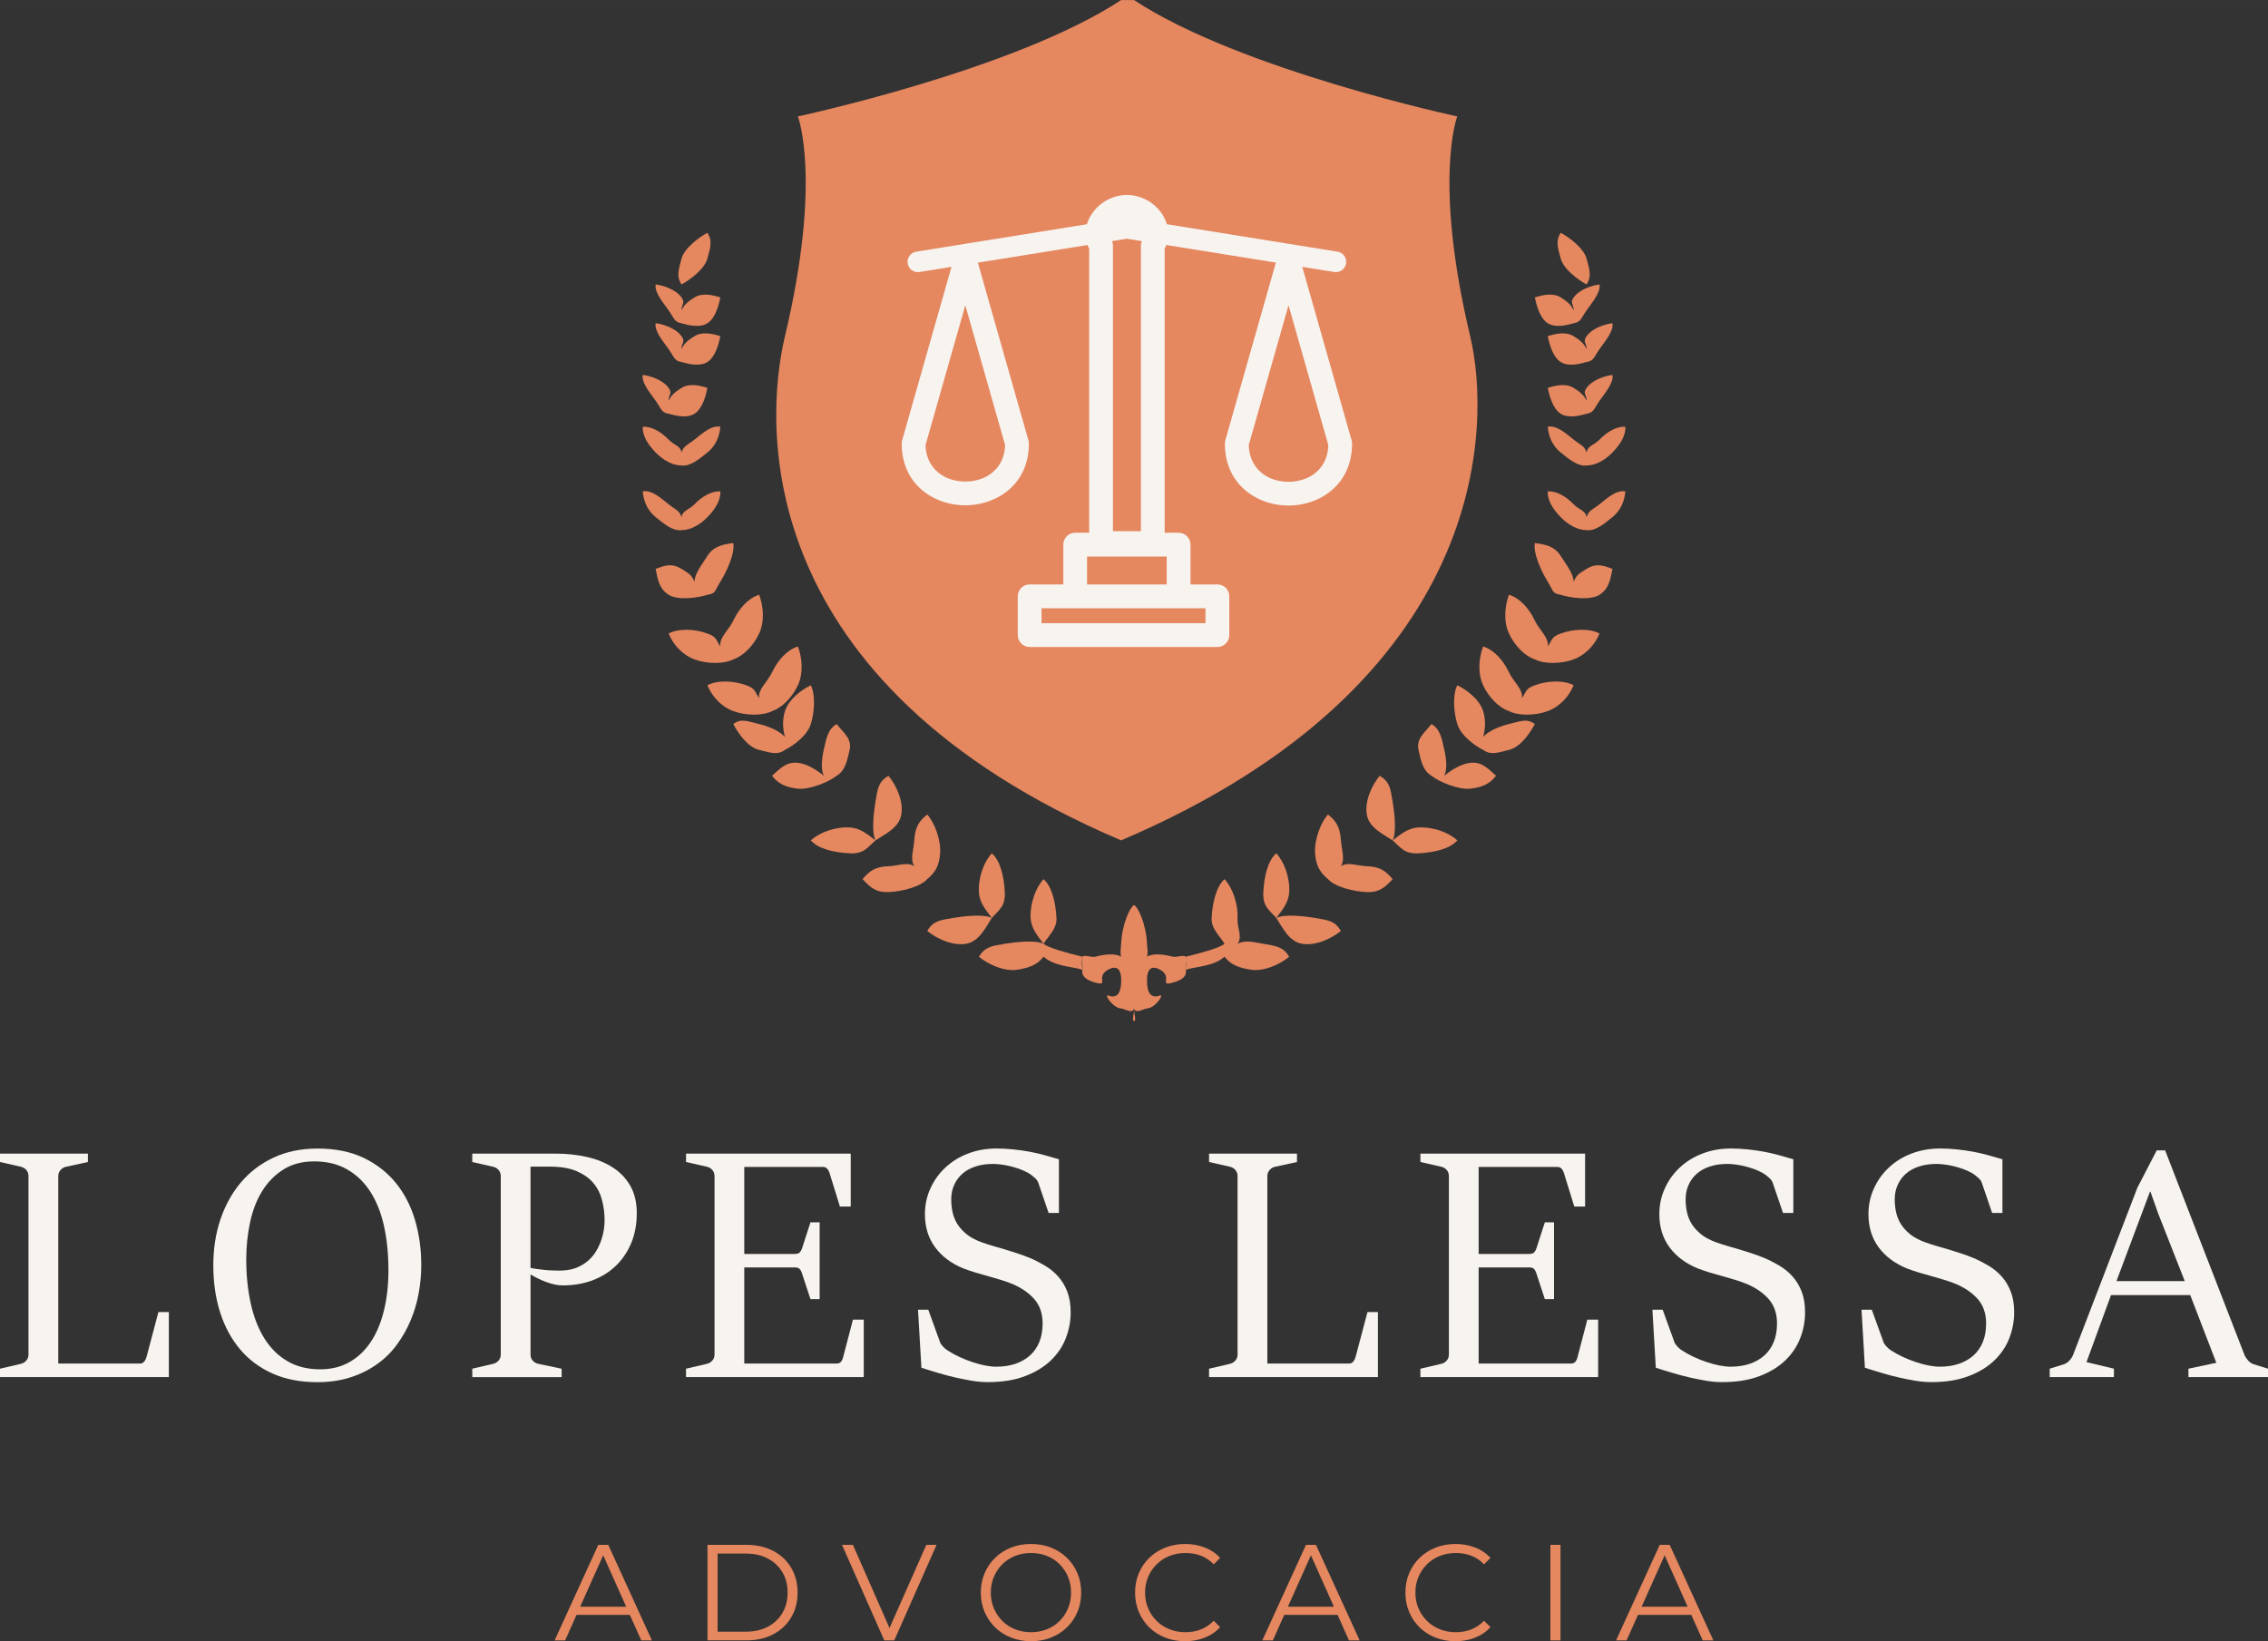
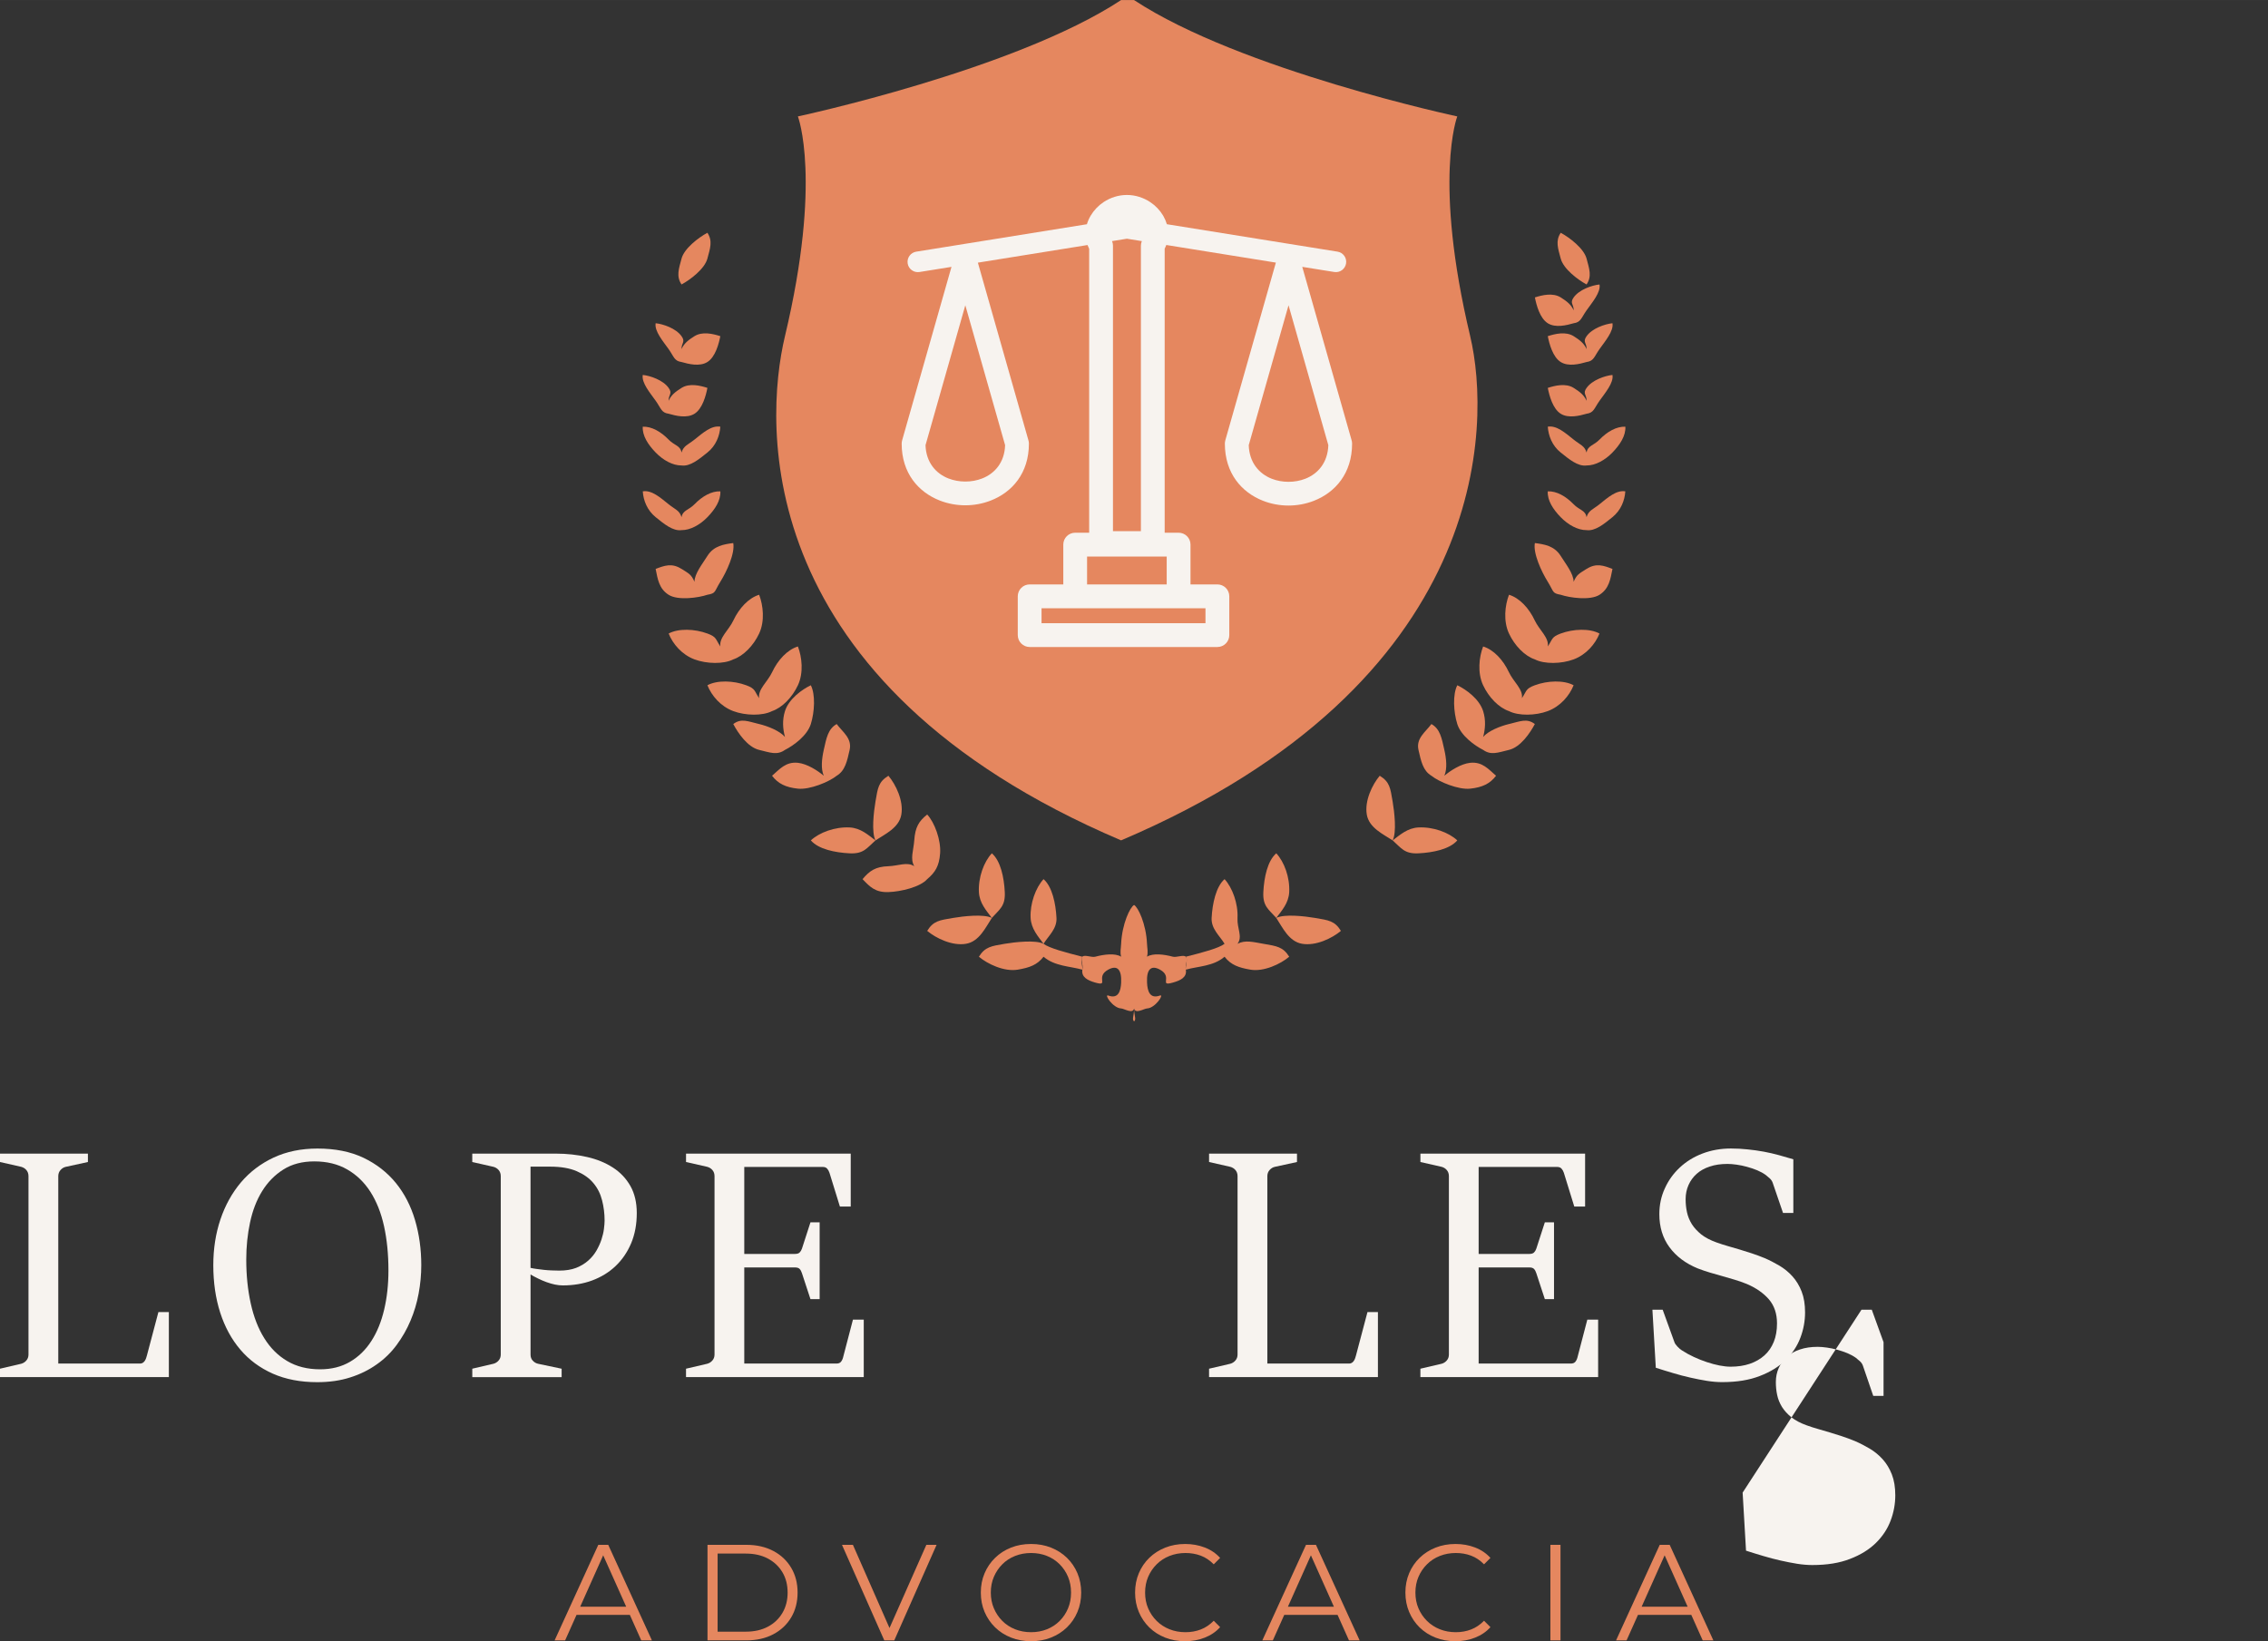
<svg xmlns="http://www.w3.org/2000/svg" xml:space="preserve" width="46.413mm" height="33.589mm" version="1.1" style="shape-rendering:geometricPrecision; text-rendering:geometricPrecision; image-rendering:optimizeQuality; fill-rule:evenodd; clip-rule:evenodd" viewBox="0 0 983.42 711.69">
  <rect x="0" y="0" width="983.42" height="711.69" fill="#333333" stroke="none" />
  <defs>
    <style type="text/css">
   
    .fil1 {fill:#E5875F;fill-rule:nonzero}
    .fil3 {fill:#E5875F;fill-rule:nonzero}
    .fil2 {fill:#F7F3EF;fill-rule:nonzero}
    .fil0 {fill:#F7F3EF;fill-rule:nonzero}
   
  </style>
  </defs>
  <g id="Camada_x0020_1">
    <path class="fil0" d="M-0 593.52l9.21 -2.15c0.86,-0.24 1.62,-0.71 2.22,-1.42 0.6,-0.68 0.92,-1.54 0.92,-2.56l0 -77.38c0,-1.07 -0.32,-1.94 -0.92,-2.64 -0.6,-0.71 -1.36,-1.15 -2.22,-1.39l-9.21 -2.09 0 -3.64 38.12 0 0 3.64 -9.58 2.09c-0.86,0.18 -1.65,0.65 -2.3,1.39 -0.65,0.73 -0.97,1.62 -0.97,2.64l0 81.28 35.47 0c0.44,0 0.86,-0.1 1.2,-0.34 0.37,-0.24 0.65,-0.55 0.89,-0.92 0.24,-0.37 0.42,-0.76 0.55,-1.18 0.13,-0.42 0.26,-0.81 0.34,-1.13l4.97 -18.77 4.53 0 0 28.2 -73.22 0 0 -3.64z" />
    <path id="_1" class="fil0" d="M137.51 599.36c-7.23,0 -13.61,-1.23 -19.21,-3.69 -5.58,-2.49 -10.29,-5.94 -14.08,-10.42 -3.82,-4.47 -6.73,-9.82 -8.74,-16.05 -1.99,-6.2 -2.99,-13.06 -2.99,-20.58 0,-7.07 1.02,-13.69 3.09,-19.84 2.07,-6.15 5.05,-11.49 8.9,-16.07 3.88,-4.56 8.59,-8.14 14.19,-10.76 5.57,-2.59 11.91,-3.9 18.98,-3.9 7.67,0 14.35,1.33 19.97,4.01 5.63,2.7 10.29,6.34 14.03,10.92 3.72,4.58 6.49,9.95 8.3,16.07 1.81,6.13 2.72,12.64 2.72,19.58 0,4.11 -0.39,8.19 -1.15,12.3 -0.76,4.11 -1.94,8.04 -3.53,11.78 -1.57,3.74 -3.59,7.25 -5.99,10.5 -2.41,3.27 -5.31,6.1 -8.67,8.45 -3.35,2.38 -7.14,4.27 -11.44,5.63 -4.29,1.39 -9.08,2.07 -14.37,2.07zm1.31 -5.58c4.95,0 9.27,-1.1 12.96,-3.27 3.69,-2.15 6.78,-5.16 9.24,-9 2.49,-3.85 4.32,-8.38 5.55,-13.59 1.23,-5.21 1.86,-10.86 1.86,-16.99 0,-6.99 -0.63,-13.38 -1.91,-19.22 -1.28,-5.81 -3.27,-10.78 -5.94,-14.95 -2.67,-4.14 -6.02,-7.36 -10.05,-9.66 -4.03,-2.33 -8.8,-3.48 -14.27,-3.48 -5.21,0 -9.69,1.18 -13.4,3.53 -3.74,2.36 -6.78,5.47 -9.19,9.37 -2.41,3.88 -4.14,8.4 -5.24,13.56 -1.1,5.13 -1.65,10.5 -1.65,16.1 0,6.83 0.65,13.17 1.94,19.01 1.28,5.81 3.22,10.87 5.86,15.08 2.62,4.24 5.94,7.57 9.95,9.92 4,2.38 8.77,3.59 14.29,3.59z" />
    <path id="_2" class="fil0" d="M204.78 593.52l9.21 -2.15c0.86,-0.24 1.62,-0.71 2.22,-1.42 0.6,-0.68 0.92,-1.54 0.92,-2.56l0 -77.38c0,-1.07 -0.32,-1.94 -0.92,-2.64 -0.6,-0.71 -1.36,-1.15 -2.22,-1.39l-9.21 -2.09 0 -3.64 36.23 0c4.79,0 9.32,0.5 13.56,1.47 4.27,0.97 8.01,2.51 11.2,4.58 3.22,2.07 5.73,4.74 7.59,8.01 1.83,3.25 2.75,7.17 2.75,11.73 0,4.84 -0.81,9.19 -2.43,13.06 -1.65,3.88 -3.88,7.17 -6.75,9.89 -2.85,2.72 -6.23,4.79 -10.16,6.26 -3.9,1.44 -8.17,2.15 -12.77,2.15 -1.07,0 -2.2,-0.13 -3.38,-0.37 -1.18,-0.26 -2.41,-0.6 -3.64,-1.05 -1.23,-0.44 -2.43,-0.97 -3.61,-1.54 -1.2,-0.57 -2.3,-1.18 -3.32,-1.78l0 34.74c0,1.07 0.31,1.94 0.97,2.64 0.65,0.71 1.44,1.15 2.3,1.34l10.21 2.15 0 3.64 -38.74 0 0 -3.64zm25.26 -43.72c0.78,0.18 1.68,0.34 2.7,0.47 1,0.16 2.04,0.29 3.14,0.39 1.07,0.11 2.2,0.21 3.35,0.24 1.13,0.05 2.23,0.08 3.25,0.08 2.83,0 5.26,-0.39 7.33,-1.18 2.04,-0.81 3.79,-1.86 5.26,-3.17 1.47,-1.28 2.64,-2.75 3.56,-4.32 0.92,-1.6 1.62,-3.17 2.17,-4.79 0.52,-1.6 0.89,-3.14 1.07,-4.58 0.18,-1.44 0.29,-2.64 0.29,-3.64 0,-3.06 -0.37,-6.02 -1.1,-8.82 -0.71,-2.83 -1.96,-5.31 -3.77,-7.46 -1.78,-2.15 -4.22,-3.85 -7.25,-5.16 -3.04,-1.31 -6.88,-1.96 -11.49,-1.96l-8.51 0 0 43.9z" />
    <path id="_3" class="fil0" d="M297.47 593.52l9.21 -2.15c0.86,-0.24 1.62,-0.71 2.22,-1.42 0.6,-0.68 0.92,-1.54 0.92,-2.56l0 -77.38c0,-1.07 -0.32,-1.94 -0.92,-2.64 -0.6,-0.71 -1.36,-1.15 -2.22,-1.39l-9.21 -2.09 0 -3.64 71.41 0 0 22.96 -4.69 0 -4.53 -14.66c-0.24,-0.73 -0.58,-1.33 -1.02,-1.81 -0.44,-0.47 -1.05,-0.71 -1.86,-0.71l-34.06 0 0 37.72 21.99 0c0.94,0 1.6,-0.21 2.02,-0.63 0.42,-0.42 0.76,-0.97 1,-1.68l3.69 -11.39 3.98 0 0 33.3 -3.98 0 -3.69 -11.23c-0.24,-0.79 -0.58,-1.41 -1,-1.86 -0.42,-0.44 -1.07,-0.65 -2.02,-0.65l-21.99 0 0 41.68 39.92 0c0.84,0 1.47,-0.21 1.89,-0.65 0.42,-0.44 0.76,-1.07 0.99,-1.86l4.32 -16.54 4.69 0 0 24.92 -77.07 0 0 -3.64z" />
-     <path id="_4" class="fil0" d="M398.03 567.95l4.48 0 5.1 14.08c0.18,0.55 0.63,1.18 1.31,1.91 0.71,0.73 1.31,1.26 1.83,1.57 1.62,1.07 3.38,2.04 5.24,2.9 1.86,0.86 3.74,1.62 5.66,2.25 1.91,0.63 3.74,1.13 5.5,1.47 1.78,0.34 3.38,0.52 4.82,0.52 3.09,0 5.84,-0.42 8.32,-1.26 2.46,-0.84 4.58,-2.07 6.34,-3.64 1.78,-1.6 3.11,-3.56 4.06,-5.89 0.94,-2.33 1.39,-5 1.39,-7.99 0,-4.21 -1.18,-7.7 -3.51,-10.42 -2.36,-2.72 -5.52,-4.92 -9.53,-6.65 -1.83,-0.76 -3.61,-1.36 -5.39,-1.89 -1.75,-0.52 -3.53,-1.02 -5.29,-1.54 -1.78,-0.5 -3.53,-1.02 -5.31,-1.52 -1.78,-0.53 -3.53,-1.13 -5.31,-1.81 -5.26,-2.15 -9.35,-5.21 -12.28,-9.19 -2.93,-3.95 -4.4,-8.77 -4.4,-14.37 0,-3.98 0.79,-7.7 2.38,-11.15 1.57,-3.48 3.74,-6.49 6.52,-9.08 2.78,-2.59 6.05,-4.61 9.84,-6.05 3.79,-1.44 7.91,-2.17 12.33,-2.17 2.41,0 4.82,0.13 7.23,0.39 2.38,0.24 4.74,0.57 7.02,0.99 2.28,0.42 4.48,0.94 6.6,1.52 2.12,0.58 4.16,1.18 6.18,1.78l0 23.27 -4.47 0 -4.48 -13.09c-0.24,-0.68 -0.65,-1.33 -1.28,-1.91 -0.63,-0.58 -1.21,-1.05 -1.7,-1.44 -1.07,-0.79 -2.33,-1.47 -3.74,-2.07 -1.41,-0.58 -2.88,-1.07 -4.4,-1.49 -1.52,-0.42 -3.01,-0.73 -4.5,-0.94 -1.49,-0.21 -2.83,-0.32 -3.98,-0.32 -2.88,0 -5.45,0.37 -7.67,1.13 -2.25,0.73 -4.14,1.78 -5.66,3.14 -1.54,1.36 -2.72,2.99 -3.56,4.87 -0.84,1.89 -1.26,3.93 -1.26,6.1 0,1.96 0.18,3.85 0.58,5.68 0.39,1.83 1.1,3.56 2.09,5.16 1.02,1.62 2.38,3.09 4.08,4.48 1.73,1.36 3.93,2.51 6.57,3.46 1.67,0.6 3.35,1.15 5.03,1.62 1.68,0.5 3.38,0.99 5.1,1.49 1.7,0.52 3.46,1.07 5.24,1.65 1.75,0.58 3.61,1.26 5.58,2.07 2.15,0.92 4.27,2.02 6.39,3.27 2.12,1.26 4.01,2.8 5.66,4.63 1.65,1.83 2.99,4.03 3.98,6.57 1,2.57 1.49,5.57 1.49,9.06 0,3.69 -0.65,7.35 -2.02,10.97 -1.36,3.61 -3.48,6.83 -6.39,9.69 -2.9,2.85 -6.62,5.16 -11.18,6.91 -4.53,1.78 -9.98,2.67 -16.36,2.67 -2.1,0 -4.29,-0.18 -6.62,-0.55 -2.33,-0.39 -4.74,-0.84 -7.2,-1.41 -2.46,-0.55 -4.95,-1.2 -7.46,-1.96 -2.51,-0.73 -5,-1.52 -7.49,-2.31l-1.47 -25.18z" />
    <path id="_5" class="fil0" d="M524.26 593.52l9.21 -2.15c0.86,-0.24 1.62,-0.71 2.22,-1.42 0.6,-0.68 0.92,-1.54 0.92,-2.56l0 -77.38c0,-1.07 -0.32,-1.94 -0.92,-2.64 -0.6,-0.71 -1.36,-1.15 -2.22,-1.39l-9.21 -2.09 0 -3.64 38.12 0 0 3.64 -9.58 2.09c-0.86,0.18 -1.65,0.65 -2.3,1.39 -0.65,0.73 -0.97,1.62 -0.97,2.64l0 81.28 35.47 0c0.44,0 0.86,-0.1 1.2,-0.34 0.37,-0.24 0.65,-0.55 0.89,-0.92 0.24,-0.37 0.42,-0.76 0.55,-1.18 0.13,-0.42 0.26,-0.81 0.34,-1.13l4.97 -18.77 4.53 0 0 28.2 -73.22 0 0 -3.64z" />
    <path id="_6" class="fil0" d="M615.9 593.52l9.21 -2.15c0.86,-0.24 1.62,-0.71 2.22,-1.42 0.6,-0.68 0.92,-1.54 0.92,-2.56l0 -77.38c0,-1.07 -0.32,-1.94 -0.92,-2.64 -0.6,-0.71 -1.36,-1.15 -2.22,-1.39l-9.21 -2.09 0 -3.64 71.41 0 0 22.96 -4.69 0 -4.53 -14.66c-0.24,-0.73 -0.58,-1.33 -1.02,-1.81 -0.44,-0.47 -1.05,-0.71 -1.86,-0.71l-34.06 0 0 37.72 21.99 0c0.94,0 1.6,-0.21 2.02,-0.63 0.42,-0.42 0.76,-0.97 1,-1.68l3.69 -11.39 3.98 0 0 33.3 -3.98 0 -3.69 -11.23c-0.24,-0.79 -0.58,-1.41 -1,-1.86 -0.42,-0.44 -1.07,-0.65 -2.02,-0.65l-21.99 0 0 41.68 39.92 0c0.84,0 1.47,-0.21 1.89,-0.65 0.42,-0.44 0.76,-1.07 0.99,-1.86l4.32 -16.54 4.69 0 0 24.92 -77.07 0 0 -3.64z" />
    <path id="_7" class="fil0" d="M716.47 567.95l4.48 0 5.1 14.08c0.18,0.55 0.63,1.18 1.31,1.91 0.71,0.73 1.31,1.26 1.83,1.57 1.62,1.07 3.38,2.04 5.24,2.9 1.86,0.86 3.74,1.62 5.66,2.25 1.91,0.63 3.74,1.13 5.5,1.47 1.78,0.34 3.38,0.52 4.82,0.52 3.09,0 5.84,-0.42 8.32,-1.26 2.46,-0.84 4.58,-2.07 6.34,-3.64 1.78,-1.6 3.11,-3.56 4.06,-5.89 0.94,-2.33 1.39,-5 1.39,-7.99 0,-4.21 -1.18,-7.7 -3.51,-10.42 -2.36,-2.72 -5.52,-4.92 -9.53,-6.65 -1.83,-0.76 -3.61,-1.36 -5.39,-1.89 -1.75,-0.52 -3.53,-1.02 -5.29,-1.54 -1.78,-0.5 -3.53,-1.02 -5.31,-1.52 -1.78,-0.53 -3.53,-1.13 -5.31,-1.81 -5.26,-2.15 -9.35,-5.21 -12.28,-9.19 -2.93,-3.95 -4.4,-8.77 -4.4,-14.37 0,-3.98 0.79,-7.7 2.38,-11.15 1.57,-3.48 3.74,-6.49 6.52,-9.08 2.78,-2.59 6.05,-4.61 9.84,-6.05 3.79,-1.44 7.91,-2.17 12.33,-2.17 2.41,0 4.82,0.13 7.23,0.39 2.38,0.24 4.74,0.57 7.02,0.99 2.28,0.42 4.48,0.94 6.6,1.52 2.12,0.58 4.16,1.18 6.18,1.78l0 23.27 -4.47 0 -4.48 -13.09c-0.24,-0.68 -0.65,-1.33 -1.28,-1.91 -0.63,-0.58 -1.21,-1.05 -1.7,-1.44 -1.07,-0.79 -2.33,-1.47 -3.74,-2.07 -1.41,-0.58 -2.88,-1.07 -4.4,-1.49 -1.52,-0.42 -3.01,-0.73 -4.5,-0.94 -1.49,-0.21 -2.83,-0.32 -3.98,-0.32 -2.88,0 -5.45,0.37 -7.67,1.13 -2.25,0.73 -4.14,1.78 -5.66,3.14 -1.54,1.36 -2.72,2.99 -3.56,4.87 -0.84,1.89 -1.26,3.93 -1.26,6.1 0,1.96 0.18,3.85 0.58,5.68 0.39,1.83 1.1,3.56 2.09,5.16 1.02,1.62 2.38,3.09 4.08,4.48 1.73,1.36 3.93,2.51 6.57,3.46 1.67,0.6 3.35,1.15 5.03,1.62 1.68,0.5 3.38,0.99 5.1,1.49 1.7,0.52 3.46,1.07 5.24,1.65 1.75,0.58 3.61,1.26 5.58,2.07 2.15,0.92 4.27,2.02 6.39,3.27 2.12,1.26 4.01,2.8 5.66,4.63 1.65,1.83 2.99,4.03 3.98,6.57 1,2.57 1.49,5.57 1.49,9.06 0,3.69 -0.65,7.35 -2.02,10.97 -1.36,3.61 -3.48,6.83 -6.39,9.69 -2.9,2.85 -6.62,5.16 -11.18,6.91 -4.53,1.78 -9.98,2.67 -16.36,2.67 -2.1,0 -4.29,-0.18 -6.62,-0.55 -2.33,-0.39 -4.74,-0.84 -7.2,-1.41 -2.46,-0.55 -4.95,-1.2 -7.46,-1.96 -2.51,-0.73 -5,-1.52 -7.49,-2.31l-1.47 -25.18z" />
-     <path id="_8" class="fil0" d="M807.14 567.95l4.48 0 5.1 14.08c0.18,0.55 0.63,1.18 1.31,1.91 0.71,0.73 1.31,1.26 1.83,1.57 1.62,1.07 3.38,2.04 5.24,2.9 1.86,0.86 3.74,1.62 5.66,2.25 1.91,0.63 3.74,1.13 5.5,1.47 1.78,0.34 3.38,0.52 4.82,0.52 3.09,0 5.84,-0.42 8.32,-1.26 2.46,-0.84 4.58,-2.07 6.34,-3.64 1.78,-1.6 3.11,-3.56 4.06,-5.89 0.94,-2.33 1.39,-5 1.39,-7.99 0,-4.21 -1.18,-7.7 -3.51,-10.42 -2.36,-2.72 -5.52,-4.92 -9.53,-6.65 -1.83,-0.76 -3.61,-1.36 -5.39,-1.89 -1.75,-0.52 -3.53,-1.02 -5.29,-1.54 -1.78,-0.5 -3.53,-1.02 -5.31,-1.52 -1.78,-0.53 -3.53,-1.13 -5.31,-1.81 -5.26,-2.15 -9.35,-5.21 -12.28,-9.19 -2.93,-3.95 -4.4,-8.77 -4.4,-14.37 0,-3.98 0.79,-7.7 2.38,-11.15 1.57,-3.48 3.74,-6.49 6.52,-9.08 2.78,-2.59 6.05,-4.61 9.84,-6.05 3.79,-1.44 7.91,-2.17 12.33,-2.17 2.41,0 4.82,0.13 7.23,0.39 2.38,0.24 4.74,0.57 7.02,0.99 2.28,0.42 4.48,0.94 6.6,1.52 2.12,0.58 4.16,1.18 6.18,1.78l0 23.27 -4.47 0 -4.48 -13.09c-0.24,-0.68 -0.65,-1.33 -1.28,-1.91 -0.63,-0.58 -1.21,-1.05 -1.7,-1.44 -1.07,-0.79 -2.33,-1.47 -3.74,-2.07 -1.41,-0.58 -2.88,-1.07 -4.4,-1.49 -1.52,-0.42 -3.01,-0.73 -4.5,-0.94 -1.49,-0.21 -2.83,-0.32 -3.98,-0.32 -2.88,0 -5.45,0.37 -7.67,1.13 -2.25,0.73 -4.14,1.78 -5.66,3.14 -1.54,1.36 -2.72,2.99 -3.56,4.87 -0.84,1.89 -1.26,3.93 -1.26,6.1 0,1.96 0.18,3.85 0.58,5.68 0.39,1.83 1.1,3.56 2.09,5.16 1.02,1.62 2.38,3.09 4.08,4.48 1.73,1.36 3.93,2.51 6.57,3.46 1.67,0.6 3.35,1.15 5.03,1.62 1.68,0.5 3.38,0.99 5.1,1.49 1.7,0.52 3.46,1.07 5.24,1.65 1.75,0.58 3.61,1.26 5.58,2.07 2.15,0.92 4.27,2.02 6.39,3.27 2.12,1.26 4.01,2.8 5.66,4.63 1.65,1.83 2.99,4.03 3.98,6.57 1,2.57 1.49,5.57 1.49,9.06 0,3.69 -0.65,7.35 -2.02,10.97 -1.36,3.61 -3.48,6.83 -6.39,9.69 -2.9,2.85 -6.62,5.16 -11.18,6.91 -4.53,1.78 -9.98,2.67 -16.36,2.67 -2.1,0 -4.29,-0.18 -6.62,-0.55 -2.33,-0.39 -4.74,-0.84 -7.2,-1.41 -2.46,-0.55 -4.95,-1.2 -7.46,-1.96 -2.51,-0.73 -5,-1.52 -7.49,-2.31l-1.47 -25.18z" />
-     <path id="_9" class="fil0" d="M888.76 593.52l6.2 -1.94c0.89,-0.34 1.68,-0.86 2.38,-1.62 0.68,-0.73 1.23,-1.57 1.6,-2.51l27.85 -72.44 8.38 -16.18 3.64 0 34.4 88.69c0.39,0.89 0.92,1.7 1.62,2.49 0.68,0.76 1.49,1.28 2.36,1.57l6.23 1.94 0 3.64 -34.5 0 0 -3.64 12.09 -2.57 -11.31 -29.35 -34.35 0 -10.63 29.06 11.89 2.85 0 3.64 -27.85 0 0 -3.64zm58.56 -37.99l-11.52 -29.32 -3.35 -9.45 -0.21 0 -14.53 38.77 29.61 0z" />
+     <path id="_8" class="fil0" d="M807.14 567.95l4.48 0 5.1 14.08l0 23.27 -4.47 0 -4.48 -13.09c-0.24,-0.68 -0.65,-1.33 -1.28,-1.91 -0.63,-0.58 -1.21,-1.05 -1.7,-1.44 -1.07,-0.79 -2.33,-1.47 -3.74,-2.07 -1.41,-0.58 -2.88,-1.07 -4.4,-1.49 -1.52,-0.42 -3.01,-0.73 -4.5,-0.94 -1.49,-0.21 -2.83,-0.32 -3.98,-0.32 -2.88,0 -5.45,0.37 -7.67,1.13 -2.25,0.73 -4.14,1.78 -5.66,3.14 -1.54,1.36 -2.72,2.99 -3.56,4.87 -0.84,1.89 -1.26,3.93 -1.26,6.1 0,1.96 0.18,3.85 0.58,5.68 0.39,1.83 1.1,3.56 2.09,5.16 1.02,1.62 2.38,3.09 4.08,4.48 1.73,1.36 3.93,2.51 6.57,3.46 1.67,0.6 3.35,1.15 5.03,1.62 1.68,0.5 3.38,0.99 5.1,1.49 1.7,0.52 3.46,1.07 5.24,1.65 1.75,0.58 3.61,1.26 5.58,2.07 2.15,0.92 4.27,2.02 6.39,3.27 2.12,1.26 4.01,2.8 5.66,4.63 1.65,1.83 2.99,4.03 3.98,6.57 1,2.57 1.49,5.57 1.49,9.06 0,3.69 -0.65,7.35 -2.02,10.97 -1.36,3.61 -3.48,6.83 -6.39,9.69 -2.9,2.85 -6.62,5.16 -11.18,6.91 -4.53,1.78 -9.98,2.67 -16.36,2.67 -2.1,0 -4.29,-0.18 -6.62,-0.55 -2.33,-0.39 -4.74,-0.84 -7.2,-1.41 -2.46,-0.55 -4.95,-1.2 -7.46,-1.96 -2.51,-0.73 -5,-1.52 -7.49,-2.31l-1.47 -25.18z" />
    <g id="_1607170517696">
      <path class="fil1" d="M671.13 140.17c3.33,2.09 8.13,0.89 11.21,0 3.17,-0.42 3.28,-2.33 5.61,-5.6 2.39,-3.38 6.23,-7.82 5.61,-11.21 -3.27,0.33 -8.82,2.23 -11.21,5.61 -1.81,2.54 0.08,2.88 0,5.61 -1.06,-2.49 -3.01,-3.98 -5.6,-5.61 -3.44,-2.15 -8.07,-1.01 -11.21,0 0.66,3.39 2.17,9.06 5.61,11.21z" />
-       <path class="fil1" d="M306.74 140.17c-3.33,2.09 -8.13,0.89 -11.21,0 -3.17,-0.42 -3.29,-2.33 -5.61,-5.6 -2.39,-3.38 -6.23,-7.82 -5.61,-11.21 3.27,0.33 8.82,2.23 11.21,5.61 1.81,2.54 -0.08,2.88 0,5.61 1.06,-2.49 3.01,-3.98 5.61,-5.61 3.44,-2.15 8.07,-1.01 11.21,0 -0.66,3.39 -2.17,9.06 -5.61,11.21z" />
      <path class="fil1" d="M687.95 145.77c-1.81,2.55 0.08,2.88 0,5.61 -1.06,-2.49 -3.01,-3.98 -5.61,-5.61 -3.44,-2.15 -8.07,-1.01 -11.21,0 0.66,3.38 2.17,9.06 5.61,11.21 3.33,2.09 8.13,0.89 11.21,0 3.17,-0.42 3.29,-2.33 5.61,-5.61 2.39,-3.37 6.23,-7.82 5.61,-11.21 -3.27,0.34 -8.82,2.23 -11.21,5.61z" />
      <path class="fil1" d="M295.52 145.77c1.81,2.55 -0.08,2.88 0,5.61 1.06,-2.49 3.01,-3.98 5.61,-5.61 3.44,-2.15 8.07,-1.01 11.21,0 -0.66,3.38 -2.17,9.06 -5.61,11.21 -3.33,2.09 -8.13,0.89 -11.21,0 -3.17,-0.42 -3.28,-2.33 -5.61,-5.61 -2.39,-3.37 -6.23,-7.82 -5.61,-11.21 3.27,0.34 8.82,2.23 11.21,5.61z" />
      <path class="fil1" d="M687.95 168.2c-1.81,2.54 0.08,2.88 0,5.6 -1.06,-2.48 -3.01,-3.98 -5.61,-5.6 -3.44,-2.15 -8.07,-1.01 -11.21,0 0.66,3.39 2.17,9.06 5.61,11.21 3.34,2.09 8.13,0.89 11.21,0 3.17,-0.42 3.28,-2.33 5.61,-5.61 2.39,-3.37 6.23,-7.82 5.61,-11.21 -3.27,0.33 -8.82,2.23 -11.21,5.61z" />
      <path class="fil1" d="M289.92 168.2c1.81,2.54 -0.08,2.88 0,5.6 1.06,-2.48 3.01,-3.98 5.61,-5.6 3.44,-2.15 8.07,-1.01 11.21,0 -0.66,3.39 -2.17,9.06 -5.6,11.21 -3.34,2.09 -8.13,0.89 -11.21,0 -3.17,-0.42 -3.28,-2.33 -5.61,-5.61 -2.39,-3.37 -6.23,-7.82 -5.61,-11.21 3.27,0.33 8.82,2.23 11.21,5.61z" />
      <path class="fil1" d="M687.95 196.23c-0.88,-2.97 -2.8,-3.36 -5.61,-5.61 -3.72,-2.97 -7.37,-6.24 -11.21,-5.6 0.27,3.92 1.88,8.24 5.61,11.21 3.61,2.89 7.45,6.12 11.21,5.61 3.79,0.03 7.99,-2.28 11.21,-5.61 3.32,-3.43 5.83,-7.28 5.61,-11.21 -3.89,-0.14 -7.89,2.18 -11.21,5.6 -2.5,2.59 -5.11,2.54 -5.61,5.61z" />
      <path class="fil1" d="M295.52 196.23c0.88,-2.97 2.79,-3.36 5.61,-5.61 3.72,-2.97 7.37,-6.24 11.21,-5.6 -0.27,3.92 -1.88,8.24 -5.61,11.21 -3.61,2.89 -7.45,6.12 -11.21,5.61 -3.8,0.03 -7.99,-2.28 -11.21,-5.61 -3.32,-3.43 -5.83,-7.28 -5.61,-11.21 3.89,-0.14 7.89,2.18 11.21,5.6 2.51,2.59 5.11,2.54 5.61,5.61z" />
      <path class="fil1" d="M693.55 218.66c-2.81,2.26 -4.73,2.62 -5.61,5.61 -0.51,-3.07 -3.09,-3.02 -5.61,-5.61 -3.33,-3.43 -7.32,-5.76 -11.21,-5.6 -0.21,3.94 2.28,7.78 5.61,11.21 3.23,3.32 7.42,5.65 11.21,5.61 3.76,0.51 7.61,-2.7 11.21,-5.61 3.71,-2.99 5.34,-7.27 5.6,-11.21 -3.84,-0.63 -7.5,2.61 -11.21,5.6z" />
      <path class="fil1" d="M289.92 218.66c2.8,2.26 4.73,2.62 5.61,5.61 0.51,-3.07 3.09,-3.02 5.61,-5.61 3.33,-3.43 7.32,-5.76 11.21,-5.6 0.21,3.94 -2.28,7.78 -5.61,11.21 -3.23,3.32 -7.42,5.65 -11.21,5.61 -3.76,0.51 -7.61,-2.7 -11.21,-5.61 -3.71,-2.99 -5.35,-7.27 -5.61,-11.21 3.84,-0.63 7.5,2.61 11.21,5.6z" />
      <path class="fil1" d="M687.95 246.68c-3.17,2.03 -4.26,2.4 -5.61,5.61 -0.02,-3.56 -3.5,-7.83 -5.6,-11.21 -2.79,-4.48 -7.29,-5.06 -11.21,-5.6 -0.84,4.41 2.82,12.34 5.61,16.82 2.7,4.35 1.8,4.95 5.61,5.61 3.69,1.27 12.75,2.61 16.82,0 4.19,-2.69 4.72,-6.82 5.61,-11.21 -3.75,-1.42 -7.02,-2.7 -11.21,0z" />
      <path class="fil1" d="M295.52 246.68c3.17,2.03 4.26,2.4 5.61,5.61 0.02,-3.56 3.5,-7.83 5.6,-11.21 2.79,-4.48 7.29,-5.06 11.21,-5.6 0.84,4.41 -2.82,12.34 -5.61,16.82 -2.7,4.35 -1.8,4.95 -5.61,5.61 -3.68,1.27 -12.75,2.61 -16.82,0 -4.19,-2.69 -4.72,-6.82 -5.61,-11.21 3.75,-1.42 7.02,-2.7 11.21,0z" />
      <path class="fil1" d="M676.74 274.71c-4.11,1.54 -3.45,2.42 -5.61,5.61 0.59,-3.84 -3.7,-7.13 -5.61,-11.21 -2.53,-5.41 -6.66,-9.82 -11.21,-11.21 -1.76,4.59 -2.53,11.41 0,16.82 2.45,5.25 6.81,9.73 11.21,11.21 4.16,2.13 11.53,1.98 16.82,0 5.45,-2.04 9.4,-6.65 11.21,-11.21 -4.2,-2.3 -11.37,-2.04 -16.82,0z" />
      <path class="fil1" d="M306.74 274.71c4.11,1.54 3.45,2.42 5.61,5.61 -0.59,-3.84 3.7,-7.13 5.61,-11.21 2.53,-5.41 6.66,-9.82 11.21,-11.21 1.76,4.59 2.53,11.41 0,16.82 -2.46,5.25 -6.81,9.73 -11.21,11.21 -4.16,2.13 -11.53,1.98 -16.82,0 -5.45,-2.04 -9.39,-6.65 -11.21,-11.21 4.2,-2.3 11.37,-2.04 16.82,0z" />
      <path class="fil1" d="M665.52 297.14c-4.11,1.54 -3.45,2.42 -5.61,5.61 0.59,-3.85 -3.7,-7.13 -5.61,-11.21 -2.53,-5.41 -6.65,-9.82 -11.21,-11.21 -1.76,4.59 -2.53,11.41 0,16.82 2.45,5.25 6.81,9.72 11.21,11.21 4.16,2.13 11.53,1.98 16.82,0 5.45,-2.04 9.39,-6.65 11.21,-11.21 -4.2,-2.3 -11.37,-2.04 -16.82,0z" />
      <path class="fil1" d="M323.55 297.14c4.11,1.54 3.45,2.42 5.61,5.61 -0.59,-3.85 3.7,-7.13 5.61,-11.21 2.53,-5.41 6.66,-9.82 11.21,-11.21 1.76,4.59 2.53,11.41 0,16.82 -2.46,5.25 -6.8,9.72 -11.21,11.21 -4.16,2.13 -11.53,1.98 -16.82,0 -5.45,-2.04 -9.39,-6.65 -11.21,-11.21 4.2,-2.3 11.37,-2.04 16.82,0z" />
      <path class="fil1" d="M654.31 313.96c-3.78,0.91 -8.97,2.97 -11.21,5.61 0.93,-3.43 1.24,-7.27 0,-11.21 -1.65,-5.23 -7.35,-9.39 -11.21,-11.21 -2.04,3.96 -1.65,11.59 0,16.82 1.6,5.07 7.5,9.33 11.21,11.21 3.43,2.43 6.35,1.17 11.21,0 5.01,-1.21 9.12,-7.28 11.21,-11.21 -3.45,-2.6 -6.2,-1.2 -11.21,0z" />
      <path class="fil1" d="M329.16 313.96c3.78,0.91 8.97,2.97 11.21,5.61 -0.93,-3.43 -1.24,-7.27 0,-11.21 1.65,-5.23 7.35,-9.39 11.21,-11.21 2.04,3.96 1.64,11.59 0,16.82 -1.6,5.07 -7.49,9.33 -11.21,11.21 -3.43,2.43 -6.35,1.17 -11.21,0 -5.01,-1.21 -9.12,-7.28 -11.21,-11.21 3.45,-2.6 6.2,-1.2 11.21,0z" />
      <path class="fil1" d="M637.49 330.78c-4,0.42 -8.62,3.4 -11.21,5.61 1.33,-3.08 0.86,-7.41 0,-11.21 -1.13,-5.04 -1.82,-9.09 -5.61,-11.21 -2.54,3.45 -6.74,6.17 -5.61,11.21 1.1,4.89 1.97,9.04 5.61,11.21 3.28,2.65 11.67,6.14 16.82,5.6 5.3,-0.56 8.63,-2.18 11.21,-5.6 -3.28,-2.81 -5.91,-6.16 -11.21,-5.61z" />
      <path class="fil1" d="M345.98 330.78c4,0.42 8.62,3.4 11.21,5.61 -1.34,-3.08 -0.85,-7.41 0,-11.21 1.13,-5.04 1.82,-9.09 5.61,-11.21 2.54,3.45 6.74,6.17 5.61,11.21 -1.1,4.89 -1.97,9.04 -5.61,11.21 -3.28,2.65 -11.67,6.14 -16.82,5.6 -5.3,-0.56 -8.63,-2.18 -11.21,-5.6 3.28,-2.81 5.91,-6.16 11.21,-5.61z" />
      <path class="fil1" d="M615.07 358.81c-4.79,0.24 -7.98,3.21 -11.21,5.61 1.8,-3.5 0.76,-12.34 0,-16.82 -1.01,-5.93 -1.24,-8.51 -5.6,-11.21 -3.25,3.86 -6.62,10.88 -5.61,16.82 0.98,5.76 7.04,8.47 11.21,11.21 3.72,3.28 5.06,5.92 11.21,5.61 6.35,-0.32 13.52,-1.78 16.82,-5.61 -3.71,-3.46 -10.47,-5.93 -16.82,-5.61z" />
      <path class="fil1" d="M368.4 358.81c4.79,0.24 7.98,3.21 11.21,5.61 -1.79,-3.5 -0.76,-12.34 0,-16.82 1.01,-5.93 1.24,-8.51 5.61,-11.21 3.25,3.86 6.62,10.88 5.61,16.82 -0.98,5.76 -7.04,8.47 -11.21,11.21 -3.72,3.28 -5.06,5.92 -11.21,5.61 -6.35,-0.32 -13.52,-1.78 -16.82,-5.61 3.72,-3.46 10.48,-5.93 16.82,-5.61z" />
-       <path class="fil1" d="M592.65 375.62c-4.27,-0.14 -8.15,-2.04 -11.21,0 1.88,-3.2 0.31,-6.88 0,-11.21 -0.41,-5.74 -1.96,-8.29 -5.6,-11.21 -3.2,3.43 -6.02,11.08 -5.61,16.82 0.4,5.57 2.13,8.26 5.61,11.21 3.03,3.42 11.34,5.42 16.82,5.61 5.65,0.19 7.98,-2.22 11.21,-5.61 -3.01,-3.6 -5.56,-5.42 -11.21,-5.61z" />
      <path class="fil1" d="M385.22 375.62c4.27,-0.14 8.15,-2.04 11.21,0 -1.88,-3.2 -0.31,-6.88 0,-11.21 0.41,-5.74 1.96,-8.29 5.61,-11.21 3.2,3.43 6.02,11.08 5.6,16.82 -0.4,5.57 -2.13,8.26 -5.6,11.21 -3.03,3.42 -11.34,5.42 -16.82,5.61 -5.65,0.19 -7.98,-2.22 -11.21,-5.61 3.01,-3.6 5.56,-5.42 11.21,-5.61z" />
      <path class="fil1" d="M570.22 398.05c-4.48,-0.76 -13.32,-1.79 -16.82,0 2.4,-3.24 5.36,-6.42 5.61,-11.21 0.32,-6.35 -2.14,-13.1 -5.61,-16.82 -3.82,3.3 -5.29,10.47 -5.61,16.82 -0.31,6.16 2.32,7.49 5.61,11.21 2.75,4.17 5.45,10.24 11.21,11.21 5.94,1.01 12.96,-2.36 16.82,-5.6 -2.7,-4.36 -5.28,-4.6 -11.21,-5.61z" />
      <path class="fil1" d="M413.25 398.05c4.48,-0.76 13.32,-1.79 16.82,0 -2.4,-3.24 -5.36,-6.42 -5.61,-11.21 -0.32,-6.35 2.14,-13.1 5.61,-16.82 3.82,3.3 5.29,10.47 5.61,16.82 0.31,6.16 -2.32,7.49 -5.61,11.21 -2.75,4.17 -5.45,10.24 -11.21,11.21 -5.93,1.01 -12.96,-2.36 -16.82,-5.6 2.7,-4.36 5.28,-4.6 11.21,-5.61z" />
      <path class="fil1" d="M687.95 123.35c2.39,-3.56 1.16,-6.8 0,-11.21 -1.17,-4.41 -7.32,-9.11 -11.21,-11.21 -2.39,3.56 -1.17,6.8 0,11.21 1.16,4.41 7.32,9.11 11.21,11.21z" />
      <path class="fil1" d="M295.52 123.35c-2.39,-3.56 -1.17,-6.8 0,-11.21 1.16,-4.41 7.32,-9.11 11.21,-11.21 2.39,3.56 1.17,6.8 0,11.21 -1.17,4.41 -7.32,9.11 -11.21,11.21z" />
      <path class="fil1" d="M637.49 145.78c-16.18,-67.9 -5.61,-95.3 -5.61,-95.3 0,0 -94.17,-20.14 -140.15,-50.46 -0.11,0.06 -5.5,-0.06 -5.61,0 -0.11,-0.06 0.11,0.06 0,0 -45.98,30.32 -140.15,50.46 -140.15,50.46 0,0 10.57,27.4 -5.61,95.3 -9.12,38.3 -14.71,150.35 145.76,218.63 160.47,-68.29 160.49,-180.34 151.36,-218.63z" />
      <path class="fil1" d="M547.8 409.26c-4.36,-0.74 -7.81,-1.76 -11.21,0 2.33,-3.17 -0.24,-6.52 0,-11.21 0.31,-6.22 -2.24,-13.18 -5.61,-16.82 -3.72,3.24 -5.29,10.6 -5.61,16.82 -0.24,4.77 3.54,7.77 5.61,11.21 -2.48,1.91 -9.41,3.75 -16.82,5.61 1.02,1.23 -0.26,4.35 0,5.61 5.26,-1.5 11.95,-1.4 16.82,-5.61 2.74,3.56 6.11,4.74 11.21,5.61 5.77,0.99 13.06,-2.42 16.82,-5.61 -2.63,-4.28 -5.44,-4.62 -11.21,-5.61z" />
      <path class="fil1" d="M469.31 414.87c-7.31,-1.86 -14.36,-3.72 -16.82,-5.61 2.08,-3.44 5.85,-6.44 5.61,-11.21 -0.32,-6.23 -1.86,-13.58 -5.61,-16.82 -3.39,3.64 -5.92,10.59 -5.61,16.82 0.24,4.7 3.26,8.03 5.61,11.21 -3.43,-1.76 -12.43,-0.74 -16.82,0 -5.82,0.99 -8.56,1.32 -11.21,5.61 3.78,3.19 11,6.59 16.82,5.61 5.14,-0.87 8.45,-2.04 11.21,-5.61 4.87,4.18 11.55,4.11 16.82,5.61 0.23,-1.19 -0.92,-4.22 0,-5.61z" />
      <path class="fil1" d="M514.16 420.47c-0.37,-2.11 1.15,-4.35 0,-5.61 -0.98,-0.97 -4.02,0.42 -5.6,0 -3.93,-1.04 -8.61,-1.62 -11.21,0 0.54,-2.05 0.11,-3.34 0,-5.61 -0.39,-8.67 -3.89,-15.93 -5.61,-16.82 -1.71,0.88 -5.21,8.14 -5.61,16.82 -0.1,2.27 -0.54,3.56 0,5.61 -2.6,-1.62 -7.28,-1.04 -11.21,0 -1.62,0.43 -4.61,-1 -5.6,0 -0.96,0.88 0.5,3.44 0,5.61 -0.51,3.25 2.28,4.67 5.6,5.61 6.31,1.77 -0.2,-2.44 5.61,-5.61 3.88,-2.12 5.87,-0.14 5.61,5.61 -0.17,3.71 -1.23,7.21 -5.61,5.61 -1.96,-0.72 2,5.45 5.61,5.61 1.25,0.05 5.14,2.55 5.61,0 0,3.22 -1.06,4.71 0,5.6 1.06,-0.89 0,-2.38 0,-5.6 0.47,2.55 4.36,0.05 5.61,0 3.6,-0.15 7.57,-6.33 5.61,-5.61 -4.38,1.6 -5.44,-1.89 -5.61,-5.61 -0.26,-5.74 1.73,-7.73 5.61,-5.61 5.81,3.17 -0.7,7.37 5.61,5.61 3.36,-0.94 6.17,-2.33 5.6,-5.61z" />
      <path class="fil2" d="M505.01 107.89l0 123.11 6.04 0c2.85,0 5.16,2.31 5.16,5.16l0 17.26 11.66 0c2.85,0 5.16,2.31 5.16,5.16l0 16.82c0,2.85 -2.31,5.16 -5.16,5.16l-81.4 0c-2.85,0 -5.16,-2.31 -5.16,-5.16l0 -16.82c0,-2.85 2.31,-5.16 5.16,-5.16l14.58 0 0 -17.26c0,-2.85 2.31,-5.16 5.16,-5.16l6.06 0 0 -123.11c-0.28,-0.54 -0.52,-1.09 -0.72,-1.64l-47.54 7.64 21.85 76.79c0.18,0.53 0.28,1.09 0.28,1.67 0,12.84 -7.25,21.08 -16.54,24.7 -3.51,1.37 -7.3,2.06 -11.04,2.06 -3.75,0 -7.53,-0.69 -11.05,-2.06 -9.28,-3.62 -16.54,-11.87 -16.54,-24.7 0.01,-0.47 0.07,-0.94 0.2,-1.41l21.4 -75.22 -13.89 2.23c-2.44,0.39 -4.73,-1.28 -5.11,-3.71 -0.39,-2.44 1.28,-4.73 3.71,-5.11l74.01 -11.9c0.39,-1.3 0.95,-2.57 1.66,-3.76 1.38,-2.31 3.31,-4.34 5.59,-5.85 2.89,-1.91 6.38,-3.08 10.09,-3.08 3.71,0 7.21,1.17 10.09,3.08 2.3,1.52 4.23,3.54 5.59,5.82l0.2 0.36c0.61,1.09 1.11,2.24 1.45,3.42l74 11.9c2.44,0.39 4.1,2.68 3.71,5.11 -0.39,2.44 -2.68,4.1 -5.11,3.71l-13.89 -2.23 21.33 74.96c0.18,0.53 0.28,1.09 0.28,1.67 0,12.89 -7.25,21.16 -16.54,24.81 -3.51,1.38 -7.29,2.07 -11.04,2.07 -3.75,0 -7.53,-0.69 -11.05,-2.07 -9.28,-3.64 -16.54,-11.92 -16.54,-24.81 0.01,-0.47 0.07,-0.94 0.2,-1.41l21.92 -77.06 -47.52 -7.64c-0.2,0.55 -0.44,1.1 -0.72,1.64zm6.04 155.86l-44.85 0 -14.58 0 0 6.5 71.08 0 0 -6.5 -11.66 0zm-5.16 -22.42l-34.53 0 0 12.1 34.53 0 0 -12.1zm-10.79 -136.78l-6.47 -1.04 -6.44 1.04c0.26,0.61 0.4,1.28 0.4,1.99l0 123.78 12.11 0 0 -123.78c0.01,-0.67 0.14,-1.34 0.41,-1.98zm63.61 27.84l-17.25 60.64c0.24,7.58 4.52,12.42 9.95,14.56 2.27,0.89 4.77,1.34 7.3,1.34 2.52,0 5.03,-0.45 7.3,-1.34 5.44,-2.13 9.72,-6.98 9.96,-14.56l-17.25 -60.64zm-140.15 0l-17.25 60.64c0.24,7.52 4.52,12.33 9.95,14.45 2.27,0.88 4.77,1.33 7.3,1.33 2.53,0 5.03,-0.44 7.3,-1.33 5.44,-2.12 9.72,-6.93 9.96,-14.45l-17.25 -60.64z" />
    </g>
    <path class="fil3" d="M240.48 711.34l18.94 -41.44 4.32 0 18.94 41.44 -4.62 0 -17.4 -38.89 1.78 0 -17.4 38.89 -4.56 0zm7.46 -11.07l1.3 -3.55 24.09 0 1.3 3.55 -26.7 0z" />
    <path id="_1_0" class="fil3" d="M306.78 711.34l0 -41.44 16.87 0c4.42,0 8.3,0.88 11.63,2.63 3.34,1.76 5.93,4.19 7.78,7.31 1.86,3.12 2.78,6.71 2.78,10.77 0,4.06 -0.93,7.66 -2.78,10.77 -1.85,3.12 -4.45,5.55 -7.78,7.31 -3.33,1.76 -7.21,2.63 -11.63,2.63l-16.87 0zm4.38 -3.79l12.25 0c3.67,0 6.86,-0.72 9.56,-2.16 2.7,-1.44 4.8,-3.43 6.3,-5.98 1.5,-2.55 2.25,-5.48 2.25,-8.79 0,-3.35 -0.75,-6.3 -2.25,-8.82 -1.5,-2.53 -3.6,-4.51 -6.3,-5.95 -2.7,-1.44 -5.89,-2.16 -9.56,-2.16l-12.25 0 0 33.86z" />
    <polygon id="_2_1" class="fil3" points="383.44,711.34 365.09,669.9 369.83,669.9 386.99,708.91 384.39,708.91 401.67,669.9 406.11,669.9 387.76,711.34 " />
    <path id="_3_2" class="fil3" d="M447.08 711.69c-3.12,0 -6.01,-0.52 -8.67,-1.57 -2.66,-1.04 -4.97,-2.53 -6.93,-4.44 -1.95,-1.91 -3.47,-4.14 -4.56,-6.69 -1.08,-2.54 -1.63,-5.34 -1.63,-8.38 0,-3.04 0.54,-5.83 1.63,-8.38 1.08,-2.54 2.6,-4.78 4.56,-6.69 1.95,-1.91 4.25,-3.39 6.9,-4.44 2.64,-1.05 5.54,-1.57 8.7,-1.57 3.12,0 6,0.52 8.64,1.57 2.64,1.04 4.94,2.52 6.9,4.41 1.95,1.89 3.47,4.12 4.56,6.69 1.08,2.57 1.63,5.37 1.63,8.41 0,3.04 -0.54,5.84 -1.63,8.41 -1.08,2.57 -2.6,4.79 -4.56,6.69 -1.95,1.89 -4.25,3.36 -6.9,4.41 -2.64,1.05 -5.52,1.57 -8.64,1.57zm0 -3.91c2.49,0 4.78,-0.42 6.89,-1.27 2.11,-0.85 3.95,-2.05 5.5,-3.61 1.56,-1.56 2.77,-3.37 3.64,-5.45 0.87,-2.07 1.3,-4.35 1.3,-6.84 0,-2.49 -0.43,-4.77 -1.3,-6.84 -0.87,-2.07 -2.08,-3.89 -3.64,-5.45 -1.56,-1.56 -3.39,-2.76 -5.5,-3.61 -2.11,-0.85 -4.41,-1.27 -6.89,-1.27 -2.49,0 -4.79,0.43 -6.93,1.27 -2.13,0.85 -3.98,2.05 -5.53,3.61 -1.56,1.56 -2.78,3.38 -3.67,5.45 -0.89,2.07 -1.33,4.35 -1.33,6.84 0,2.45 0.44,4.72 1.33,6.81 0.89,2.09 2.11,3.92 3.67,5.48 1.56,1.56 3.4,2.76 5.53,3.61 2.13,0.85 4.44,1.27 6.93,1.27z" />
    <path id="_4_3" class="fil3" d="M513.85 711.69c-3.12,0 -6,-0.52 -8.64,-1.57 -2.64,-1.04 -4.93,-2.52 -6.87,-4.41 -1.93,-1.89 -3.44,-4.12 -4.53,-6.69 -1.08,-2.56 -1.63,-5.37 -1.63,-8.41 0,-3.04 0.54,-5.84 1.63,-8.41 1.08,-2.57 2.6,-4.79 4.56,-6.69 1.95,-1.89 4.25,-3.36 6.9,-4.41 2.64,-1.05 5.52,-1.57 8.64,-1.57 3,0 5.82,0.5 8.46,1.51 2.64,1.01 4.87,2.52 6.69,4.53l-2.78 2.78c-1.7,-1.74 -3.57,-2.99 -5.62,-3.76 -2.05,-0.77 -4.26,-1.15 -6.63,-1.15 -2.49,0 -4.79,0.43 -6.92,1.27 -2.13,0.85 -3.99,2.05 -5.56,3.61 -1.58,1.56 -2.81,3.38 -3.7,5.45 -0.89,2.07 -1.33,4.35 -1.33,6.84 0,2.49 0.44,4.77 1.33,6.84 0.89,2.07 2.12,3.89 3.7,5.45 1.58,1.56 3.43,2.76 5.56,3.61 2.13,0.85 4.44,1.27 6.92,1.27 2.37,0 4.58,-0.39 6.63,-1.18 2.05,-0.79 3.93,-2.05 5.62,-3.79l2.78 2.78c-1.81,2.01 -4.04,3.53 -6.69,4.56 -2.64,1.03 -5.49,1.54 -8.52,1.54z" />
    <path id="_5_4" class="fil3" d="M547.35 711.34l18.94 -41.44 4.32 0 18.94 41.44 -4.62 0 -17.4 -38.89 1.78 0 -17.4 38.89 -4.56 0zm7.46 -11.07l1.3 -3.55 24.09 0 1.3 3.55 -26.7 0z" />
    <path id="_6_5" class="fil3" d="M631.06 711.69c-3.12,0 -6,-0.52 -8.64,-1.57 -2.64,-1.04 -4.93,-2.52 -6.87,-4.41 -1.93,-1.89 -3.44,-4.12 -4.53,-6.69 -1.08,-2.56 -1.63,-5.37 -1.63,-8.41 0,-3.04 0.54,-5.84 1.63,-8.41 1.08,-2.57 2.6,-4.79 4.56,-6.69 1.95,-1.89 4.25,-3.36 6.9,-4.41 2.64,-1.05 5.52,-1.57 8.64,-1.57 3,0 5.82,0.5 8.46,1.51 2.64,1.01 4.87,2.52 6.69,4.53l-2.78 2.78c-1.7,-1.74 -3.57,-2.99 -5.62,-3.76 -2.05,-0.77 -4.26,-1.15 -6.63,-1.15 -2.49,0 -4.79,0.43 -6.92,1.27 -2.13,0.85 -3.99,2.05 -5.56,3.61 -1.58,1.56 -2.81,3.38 -3.7,5.45 -0.89,2.07 -1.33,4.35 -1.33,6.84 0,2.49 0.44,4.77 1.33,6.84 0.89,2.07 2.12,3.89 3.7,5.45 1.58,1.56 3.43,2.76 5.56,3.61 2.13,0.85 4.44,1.27 6.92,1.27 2.37,0 4.58,-0.39 6.63,-1.18 2.05,-0.79 3.93,-2.05 5.62,-3.79l2.78 2.78c-1.81,2.01 -4.04,3.53 -6.69,4.56 -2.64,1.03 -5.49,1.54 -8.52,1.54z" />
    <polygon id="_7_6" class="fil3" points="672.26,711.34 672.26,669.9 676.64,669.9 676.64,711.34 " />
    <path id="_8_7" class="fil3" d="M700.73 711.34l18.94 -41.44 4.32 0 18.94 41.44 -4.62 0 -17.4 -38.89 1.78 0 -17.4 38.89 -4.56 0zm7.46 -11.07l1.3 -3.55 24.09 0 1.3 3.55 -26.7 0z" />
  </g>
</svg>